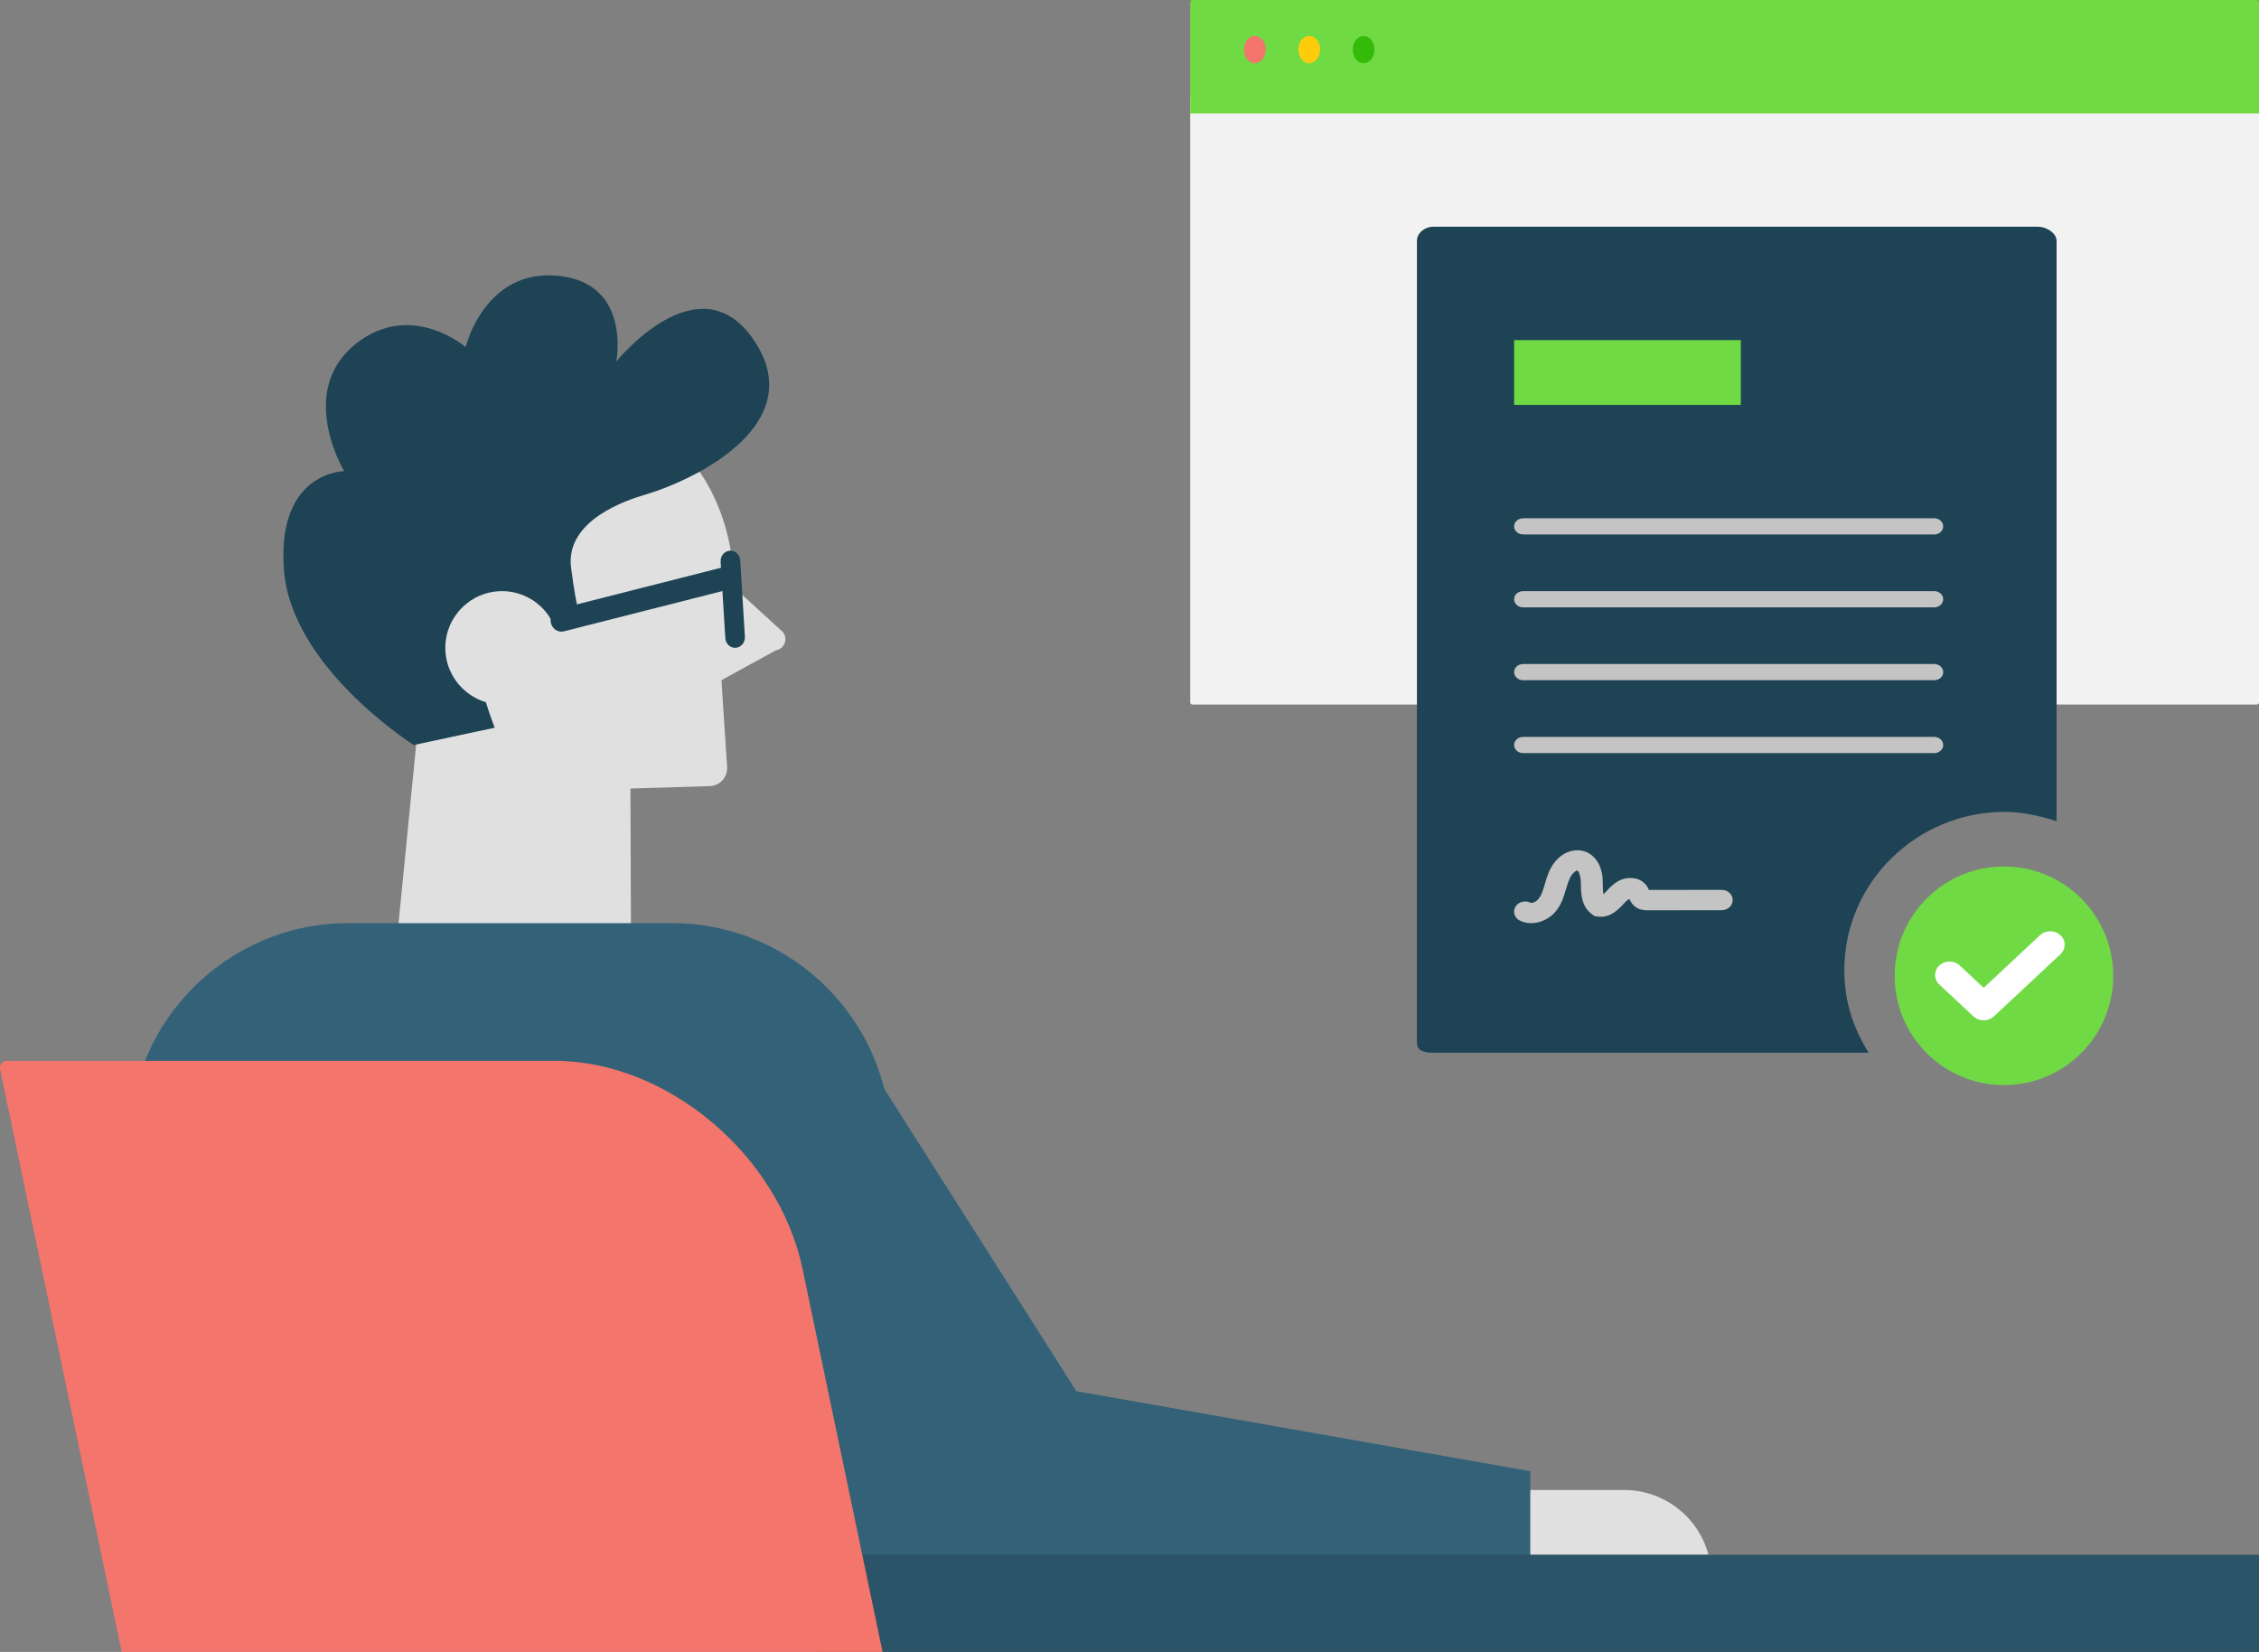
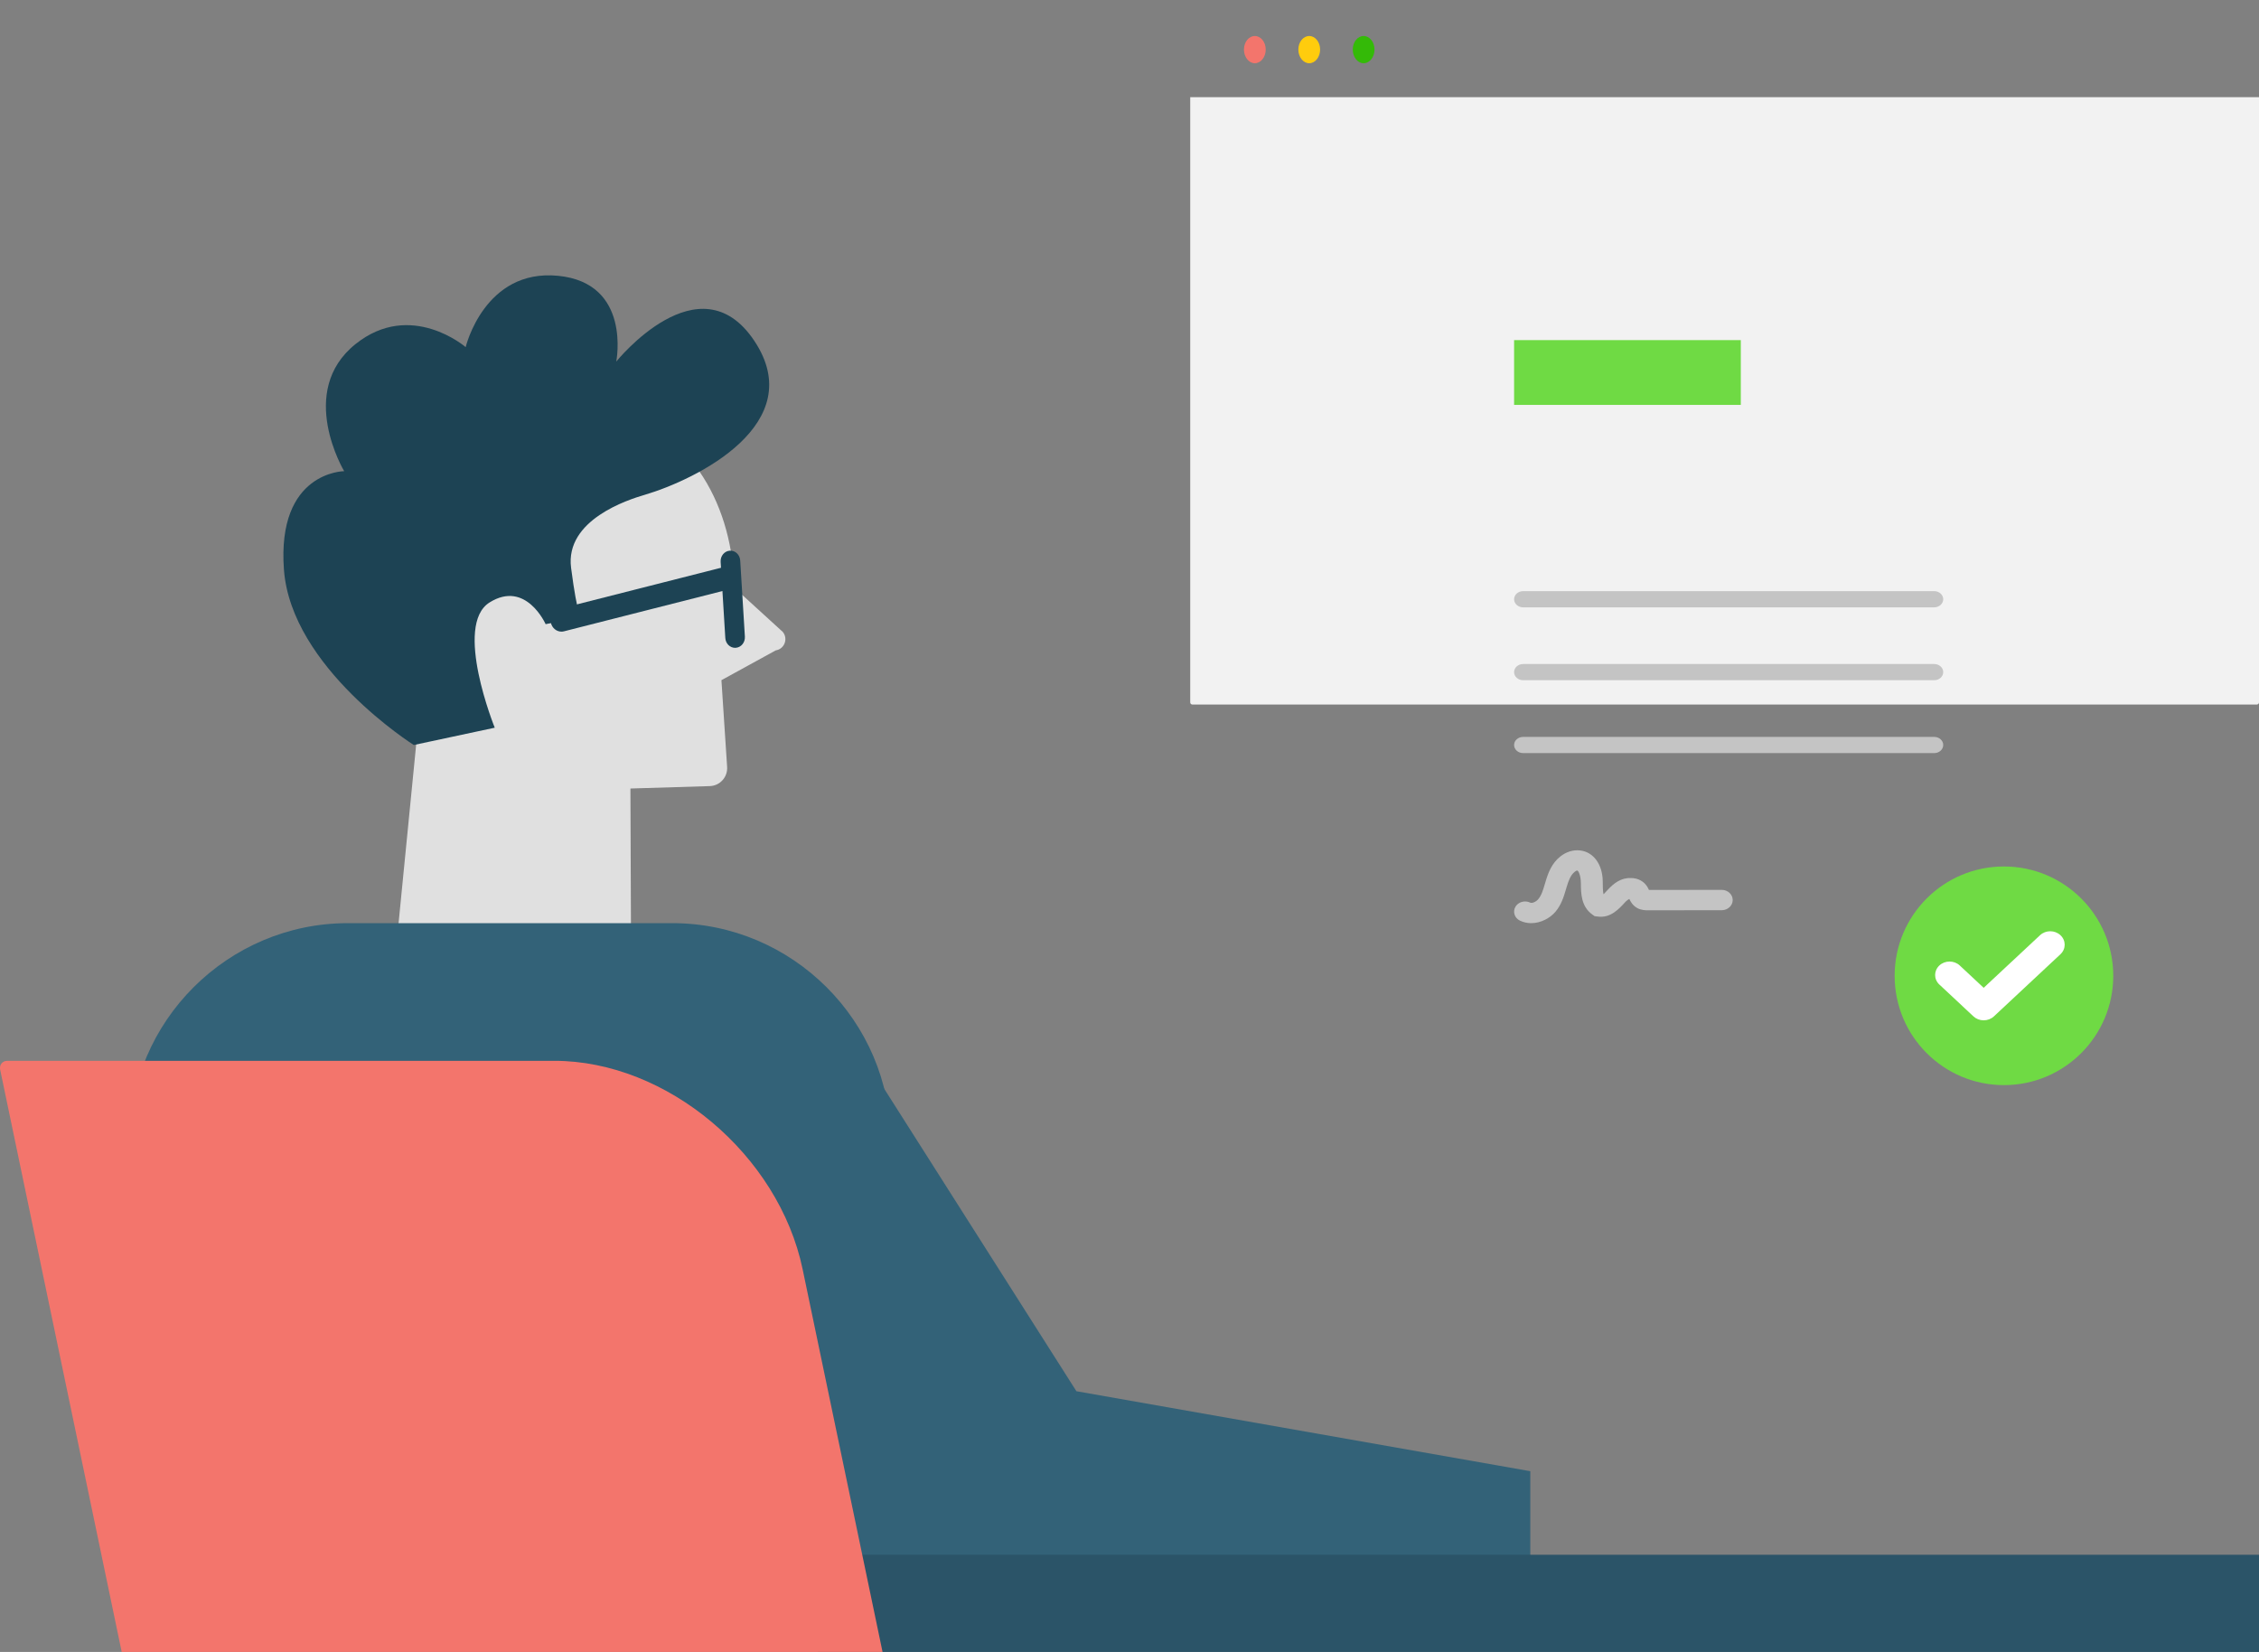
<svg xmlns="http://www.w3.org/2000/svg" width="279px" height="204px" viewBox="0 0 279 204" version="1.1">
  <rect x="0" y="0" width="279" height="204" fill="#808080" stroke="none" />
  <title>happy-client</title>
  <g id="Page-1" stroke="none" stroke-width="1" fill="none" fill-rule="evenodd">
    <g id="CL-screen" transform="translate(-185, -2870)" fill-rule="nonzero">
      <g id="Group-12" transform="translate(185, 2866)">
        <g id="happy-client" transform="translate(0, 4)">
          <path d="M278.742,87 L147.259,87 C147.115,87 147,86.878 147,86.735 L147,12 L279,12 L279,86.735 C279,86.878 278.885,87 278.742,87 Z" id="Path" fill="#F2F2F2" />
-           <path d="M227.783,119.821 C227.783,108.928 236.788,100.256 247.598,100.256 C249.75,100.256 251.974,100.761 254,101.407 L254,29.747 C254,28.761 252.717,28 251.737,28 L176.97,28 C175.991,28 175,28.761 175,29.747 L175,128.804 C175,129.79 175.992,130 176.97,130 L230.781,130 C228.884,126.94 227.783,123.673 227.783,119.821 Z" id="Path" fill="#1D4354" />
-           <path d="M211,192 C209.808,187.419 205.591,184 200.596,184 L186.403,184 C181.406,184 177.191,187.418 176,192 L211,192 Z" id="Path" fill="#E0E0E0" />
          <path d="M96.683,78.04 L90.662,72.546 C90.579,63.064 85.742,53.075 75.235,50.533 C73.564,50.13 71.868,49.972 70.185,50.017 L70.185,50 C57.867,50.065 47.934,60.154 48,72.534 C48.022,76.611 50.076,82.694 51.988,85.977 L49.178,114.486 L77.929,115 L77.86,97.374 L87.665,97.075 C88.915,97.037 89.886,95.964 89.804,94.709 L89.101,83.995 L95.812,80.313 C96.88,80.154 97.368,78.883 96.683,78.04 Z" id="Path" fill="#E0E0E0" />
          <path d="M61.104,89.864 L51.108,92 C51.108,92 35.966,82.47 35.068,70.343 C34.17,58.217 42.507,58.185 42.507,58.185 C42.507,58.185 36.592,48.337 43.918,42.483 C50.748,37.025 57.514,42.866 57.514,42.866 C57.514,42.866 59.822,33.165 68.929,34.058 C78.035,34.951 76.111,44.653 76.111,44.653 C76.111,44.653 86.373,31.889 93.17,42.101 C99.968,52.313 86.113,59.2 79.574,61.121 C77.626,61.693 69.763,64.183 70.532,70.12 C71.34,76.355 71.794,76.191 71.794,76.191 L67.389,77.078 C67.389,77.078 64.952,71.588 60.463,74.397 C55.975,77.205 61.104,89.864 61.104,89.864 Z" id="Path" fill="#1D4354" />
-           <circle id="Oval" fill="#E0E0E0" cx="62" cy="80" r="7" />
          <path d="M110,170.102 C110,184.895 97.865,197 83.033,197 L42.968,197 C28.136,197 16,184.895 16,170.102 L16,140.899 C16,126.105 28.135,114 42.968,114 L83.033,114 C97.865,114 110,126.105 110,140.899 L110,170.102 Z" id="Path" fill="#336278" />
          <polygon id="Path" fill="#336278" points="107.136 131.197 132.943 171.801 189 181.677 189 192.45 79 202 84.252 123" />
          <rect id="Rectangle" fill="#2B5468" x="101" y="192" width="178" height="12" />
          <path d="M104.066,180.374 L99.362,157.853 L99.362,157.852 L99.132,156.749 C96.176,142.589 82.378,131 68.471,131 L67.362,131 L0.902,131 C0.291,131 -0.102,131.496 0.023,132.105 L7.412,167.499 L14.801,202.895 L14.801,202.896 L15.033,204 L16.143,204 L107.892,204 L109,204 L104.066,180.374 Z" id="Path" fill="#F3756C" />
          <path d="M69.344,78 C68.737,78 68.187,77.563 68.038,76.913 C67.864,76.151 68.308,75.384 69.03,75.2 L89.339,70.04 C90.061,69.857 90.788,70.325 90.963,71.087 C91.136,71.848 90.691,72.615 89.97,72.799 L69.661,77.959 C69.555,77.986 69.45,78 69.344,78 Z" id="Path" fill="#1D4354" />
          <path d="M90.787,80 C90.154,80 89.621,79.473 89.58,78.787 L89.003,69.384 C88.959,68.668 89.465,68.051 90.132,68.004 C90.798,67.95 91.377,68.499 91.42,69.213 L91.997,78.617 C92.041,79.333 91.536,79.95 90.868,79.997 C90.84,79.999 90.814,80 90.787,80 Z" id="Path" fill="#1D4354" />
-           <path d="M279,14 L147,14 L147,0.273 C147,0.12 147.115,0 147.259,0 L278.74,0 C278.884,0 279,0.12 279,0.273 L279,14 L279,14 Z" id="Path" fill="#6FDA44" />
          <g id="Group" transform="translate(153, 4)">
            <path d="M3.324,2.12 C3.324,3.044 2.722,3.809 1.981,3.809 C1.237,3.809 0.635,3.045 0.635,2.12 C0.635,1.194 1.237,0.446 1.981,0.446 C2.723,0.446 3.324,1.195 3.324,2.12 Z" id="Path" fill="#F3756C" />
            <path d="M10.042,2.12 C10.042,3.044 9.439,3.809 8.699,3.809 C7.957,3.809 7.354,3.045 7.354,2.12 C7.354,1.194 7.957,0.446 8.699,0.446 C9.439,0.446 10.042,1.195 10.042,2.12 Z" id="Path" fill="#FFCC0D" />
            <path d="M16.76,2.12 C16.76,3.044 16.158,3.809 15.417,3.809 C14.674,3.809 14.074,3.045 14.074,2.12 C14.074,1.194 14.674,0.446 15.417,0.446 C16.158,0.446 16.76,1.195 16.76,2.12 Z" id="Path" fill="#34BA08" />
          </g>
          <rect id="Rectangle" fill="#6FDA44" x="187" y="42" width="28" height="8" />
          <path d="M189.11,114 C188.645,114 188.173,113.906 187.722,113.689 C187.062,113.369 186.808,112.603 187.156,111.992 C187.504,111.374 188.329,111.146 188.982,111.46 C189.178,111.578 189.687,111.392 189.982,111.043 C190.386,110.566 190.592,109.873 190.809,109.126 L190.887,108.875 C191.213,107.755 191.661,106.613 192.69,105.782 C193.41,105.198 194.294,104.925 195.131,105.018 C196.803,105.198 197.935,106.746 197.949,108.861 C197.952,109.455 197.954,110.023 198.045,110.434 C198.227,110.252 198.427,110.03 198.565,109.885 C199.294,109.091 200.215,108.369 201.441,108.43 C202.135,108.432 202.757,108.69 203.197,109.171 C203.43,109.421 203.561,109.689 203.657,109.897 L212.647,109.889 L212.65,109.889 C213.394,109.889 213.996,110.449 214,111.139 C214.003,111.831 213.399,112.398 212.652,112.402 L203.554,112.412 C203.245,112.412 202.736,112.412 202.225,112.143 C201.636,111.82 201.382,111.334 201.233,111.008 C201.091,111.083 200.913,111.2 200.769,111.351 C199.937,112.267 198.897,113.418 197.29,113.18 L196.94,113.134 L196.661,112.934 C195.265,111.935 195.259,110.3 195.25,109.106 C195.241,108.026 194.916,107.519 194.811,107.506 C194.74,107.5 194.628,107.539 194.458,107.683 C193.975,108.064 193.707,108.8 193.491,109.534 L193.415,109.782 C193.147,110.695 192.848,111.72 192.102,112.599 C191.43,113.389 190.29,114 189.11,114 Z" id="Path" fill="#C4C4C4" />
-           <path d="M238.887,66 L188.113,66 C187.499,66 187,65.552 187,65 C187,64.448 187.498,64 188.113,64 L238.887,64 C239.501,64 240,64.448 240,65 C239.999,65.553 239.501,66 238.887,66 Z" id="Path" fill="#C4C4C4" />
          <path d="M238.887,75 L188.113,75 C187.499,75 187,74.552 187,74 C187,73.448 187.498,73 188.113,73 L238.887,73 C239.501,73 240,73.448 240,74 C239.999,74.552 239.501,75 238.887,75 Z" id="Path" fill="#C4C4C4" />
          <path d="M238.887,84 L188.113,84 C187.499,84 187,83.552 187,83 C187,82.448 187.498,82 188.113,82 L238.887,82 C239.501,82 240,82.448 240,83 C240,83.552 239.501,84 238.887,84 Z" id="Path" fill="#C4C4C4" />
          <path d="M238.887,93 L188.113,93 C187.499,93 187,92.552 187,92 C187,91.448 187.498,91 188.113,91 L238.887,91 C239.501,91 240,91.448 240,92 C240,92.552 239.501,93 238.887,93 Z" id="Path" fill="#C4C4C4" />
          <path d="M261,120.5 C261,127.957 254.955,134 247.499,134 C240.042,134 234,127.957 234,120.5 C234,113.043 240.042,107 247.499,107 C254.955,107.001 261,113.044 261,120.5" id="Path" fill="#6FDA44" />
          <path d="M244.994,126 L244.994,126 C244.522,126 244.068,125.825 243.735,125.514 L239.522,121.58 C238.826,120.932 238.826,119.88 239.523,119.227 C240.218,118.578 241.347,118.579 242.044,119.229 L244.997,121.984 L251.958,115.488 C252.653,114.837 253.783,114.837 254.478,115.488 C255.174,116.136 255.174,117.19 254.478,117.837 L246.257,125.514 C245.921,125.825 245.467,126 244.994,126" id="Path" fill="#FFFFFF" />
        </g>
      </g>
    </g>
  </g>
</svg>